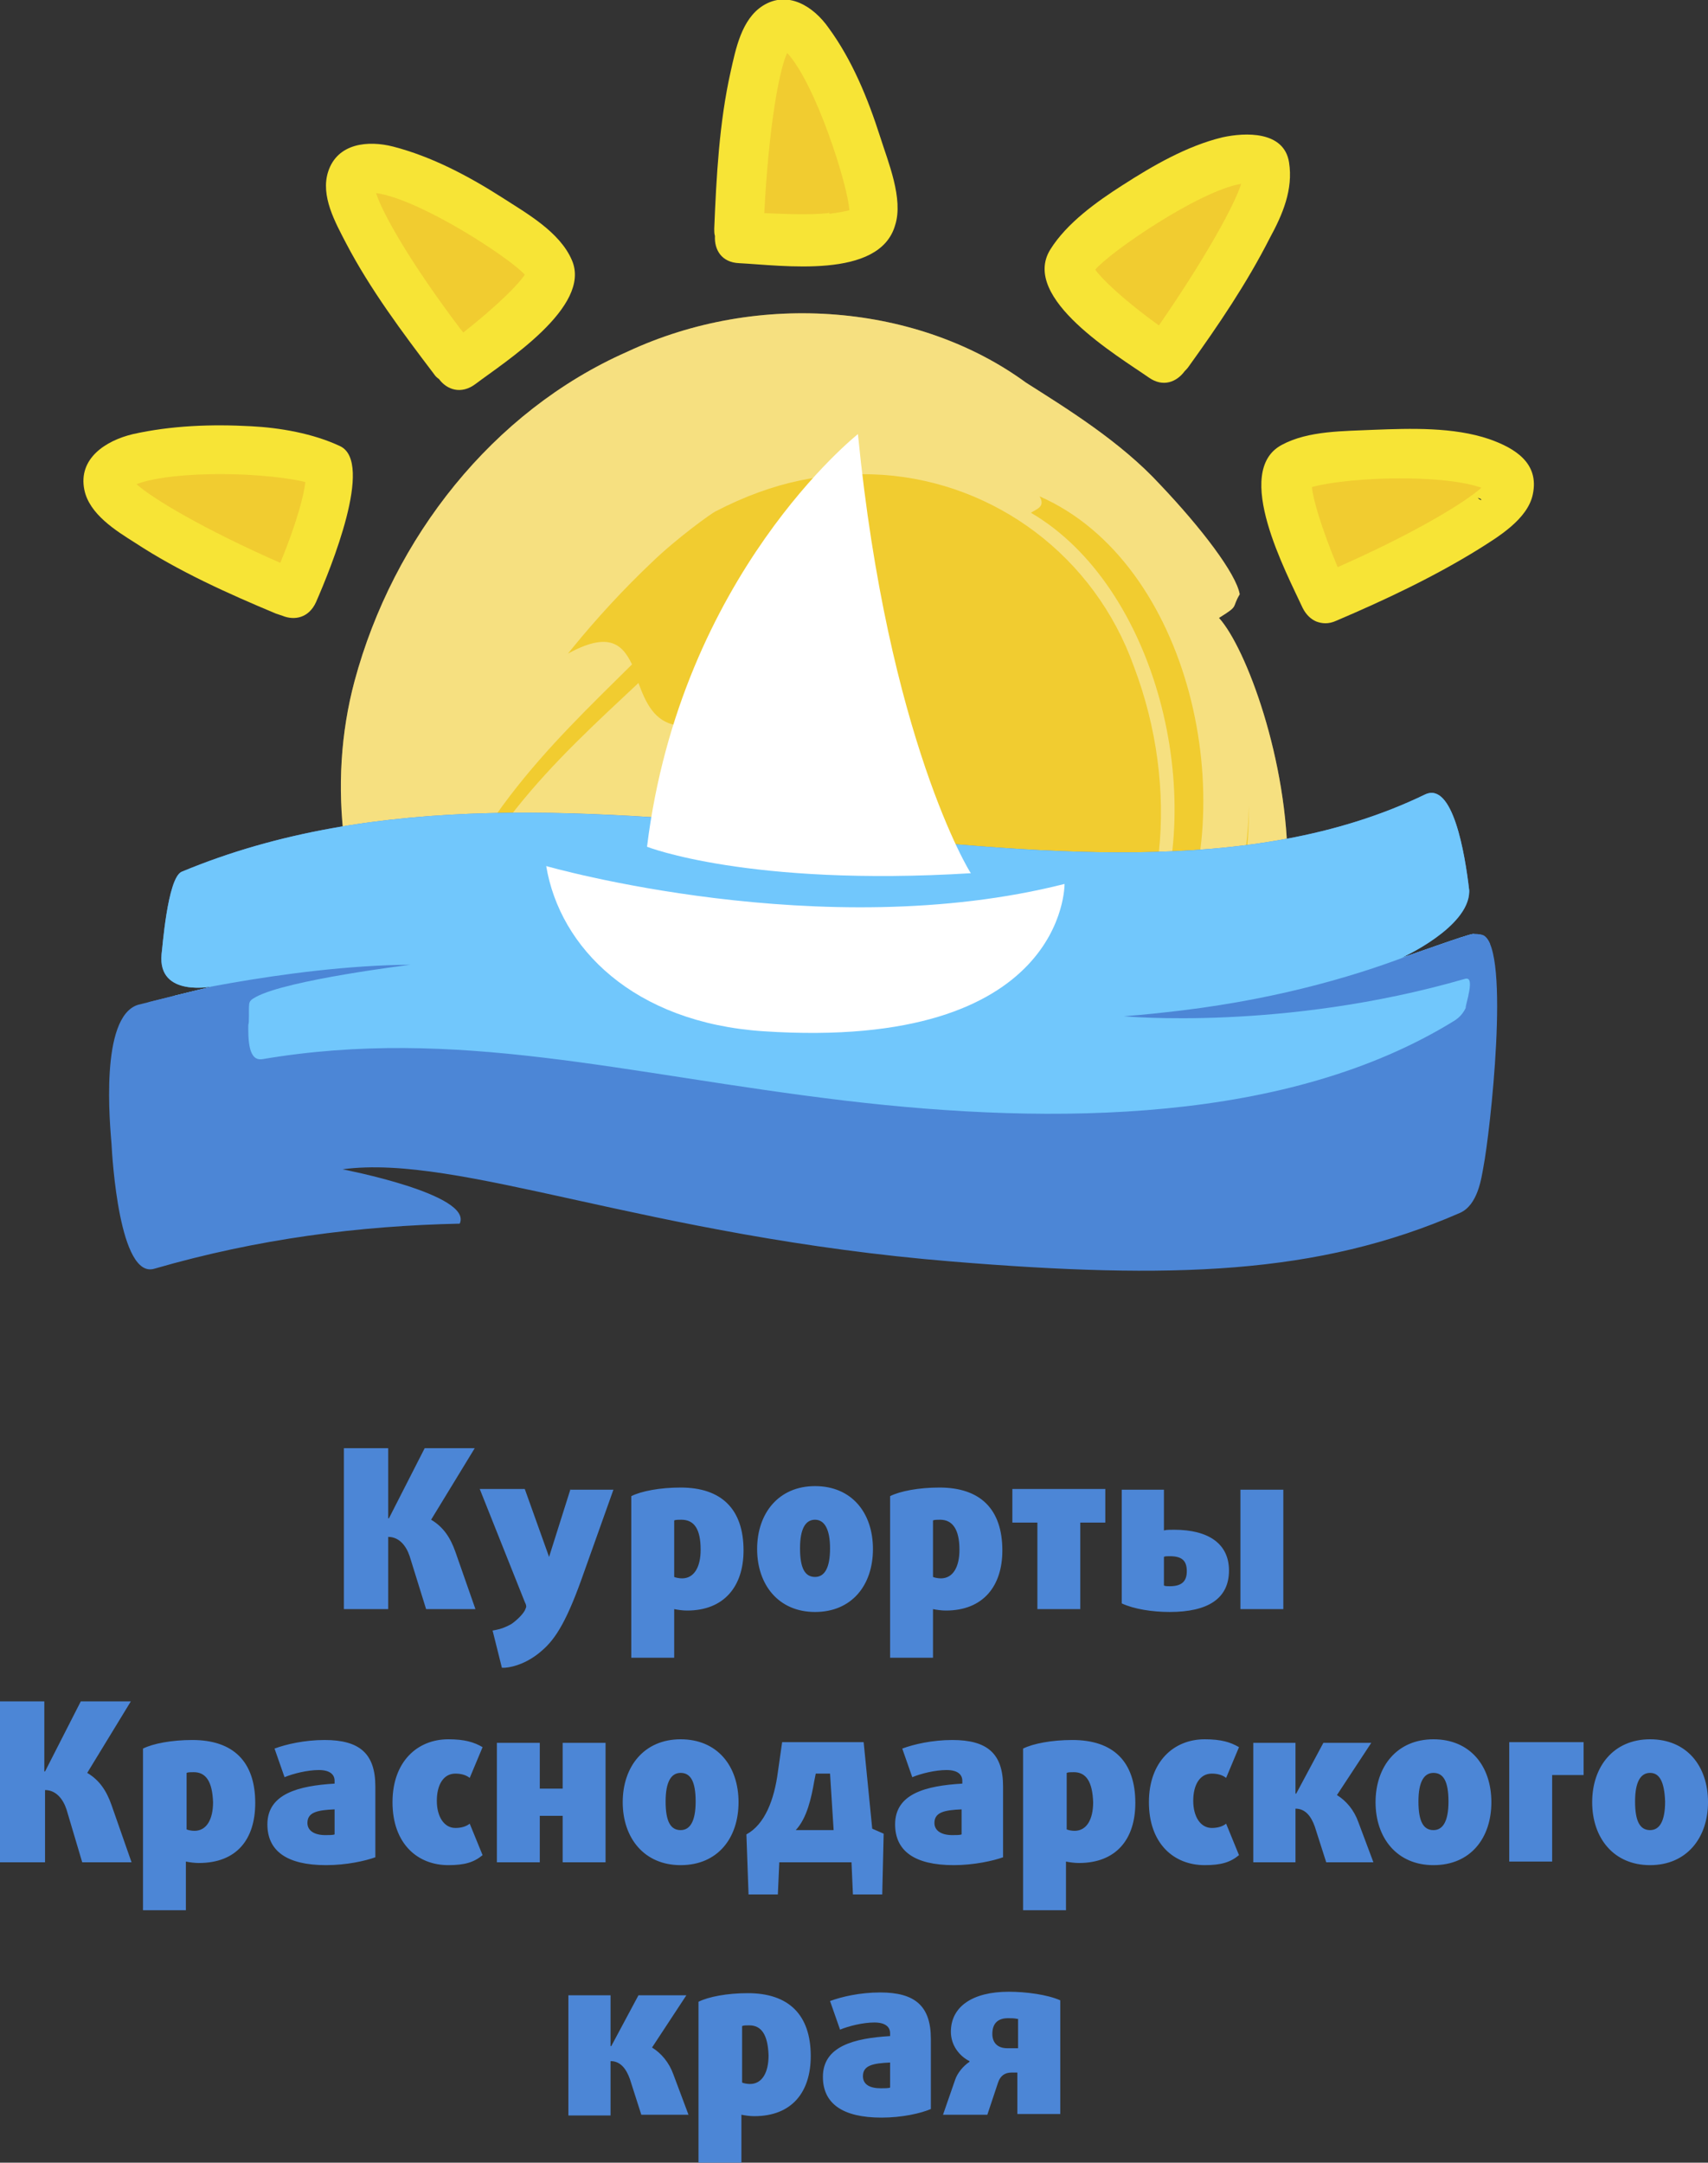
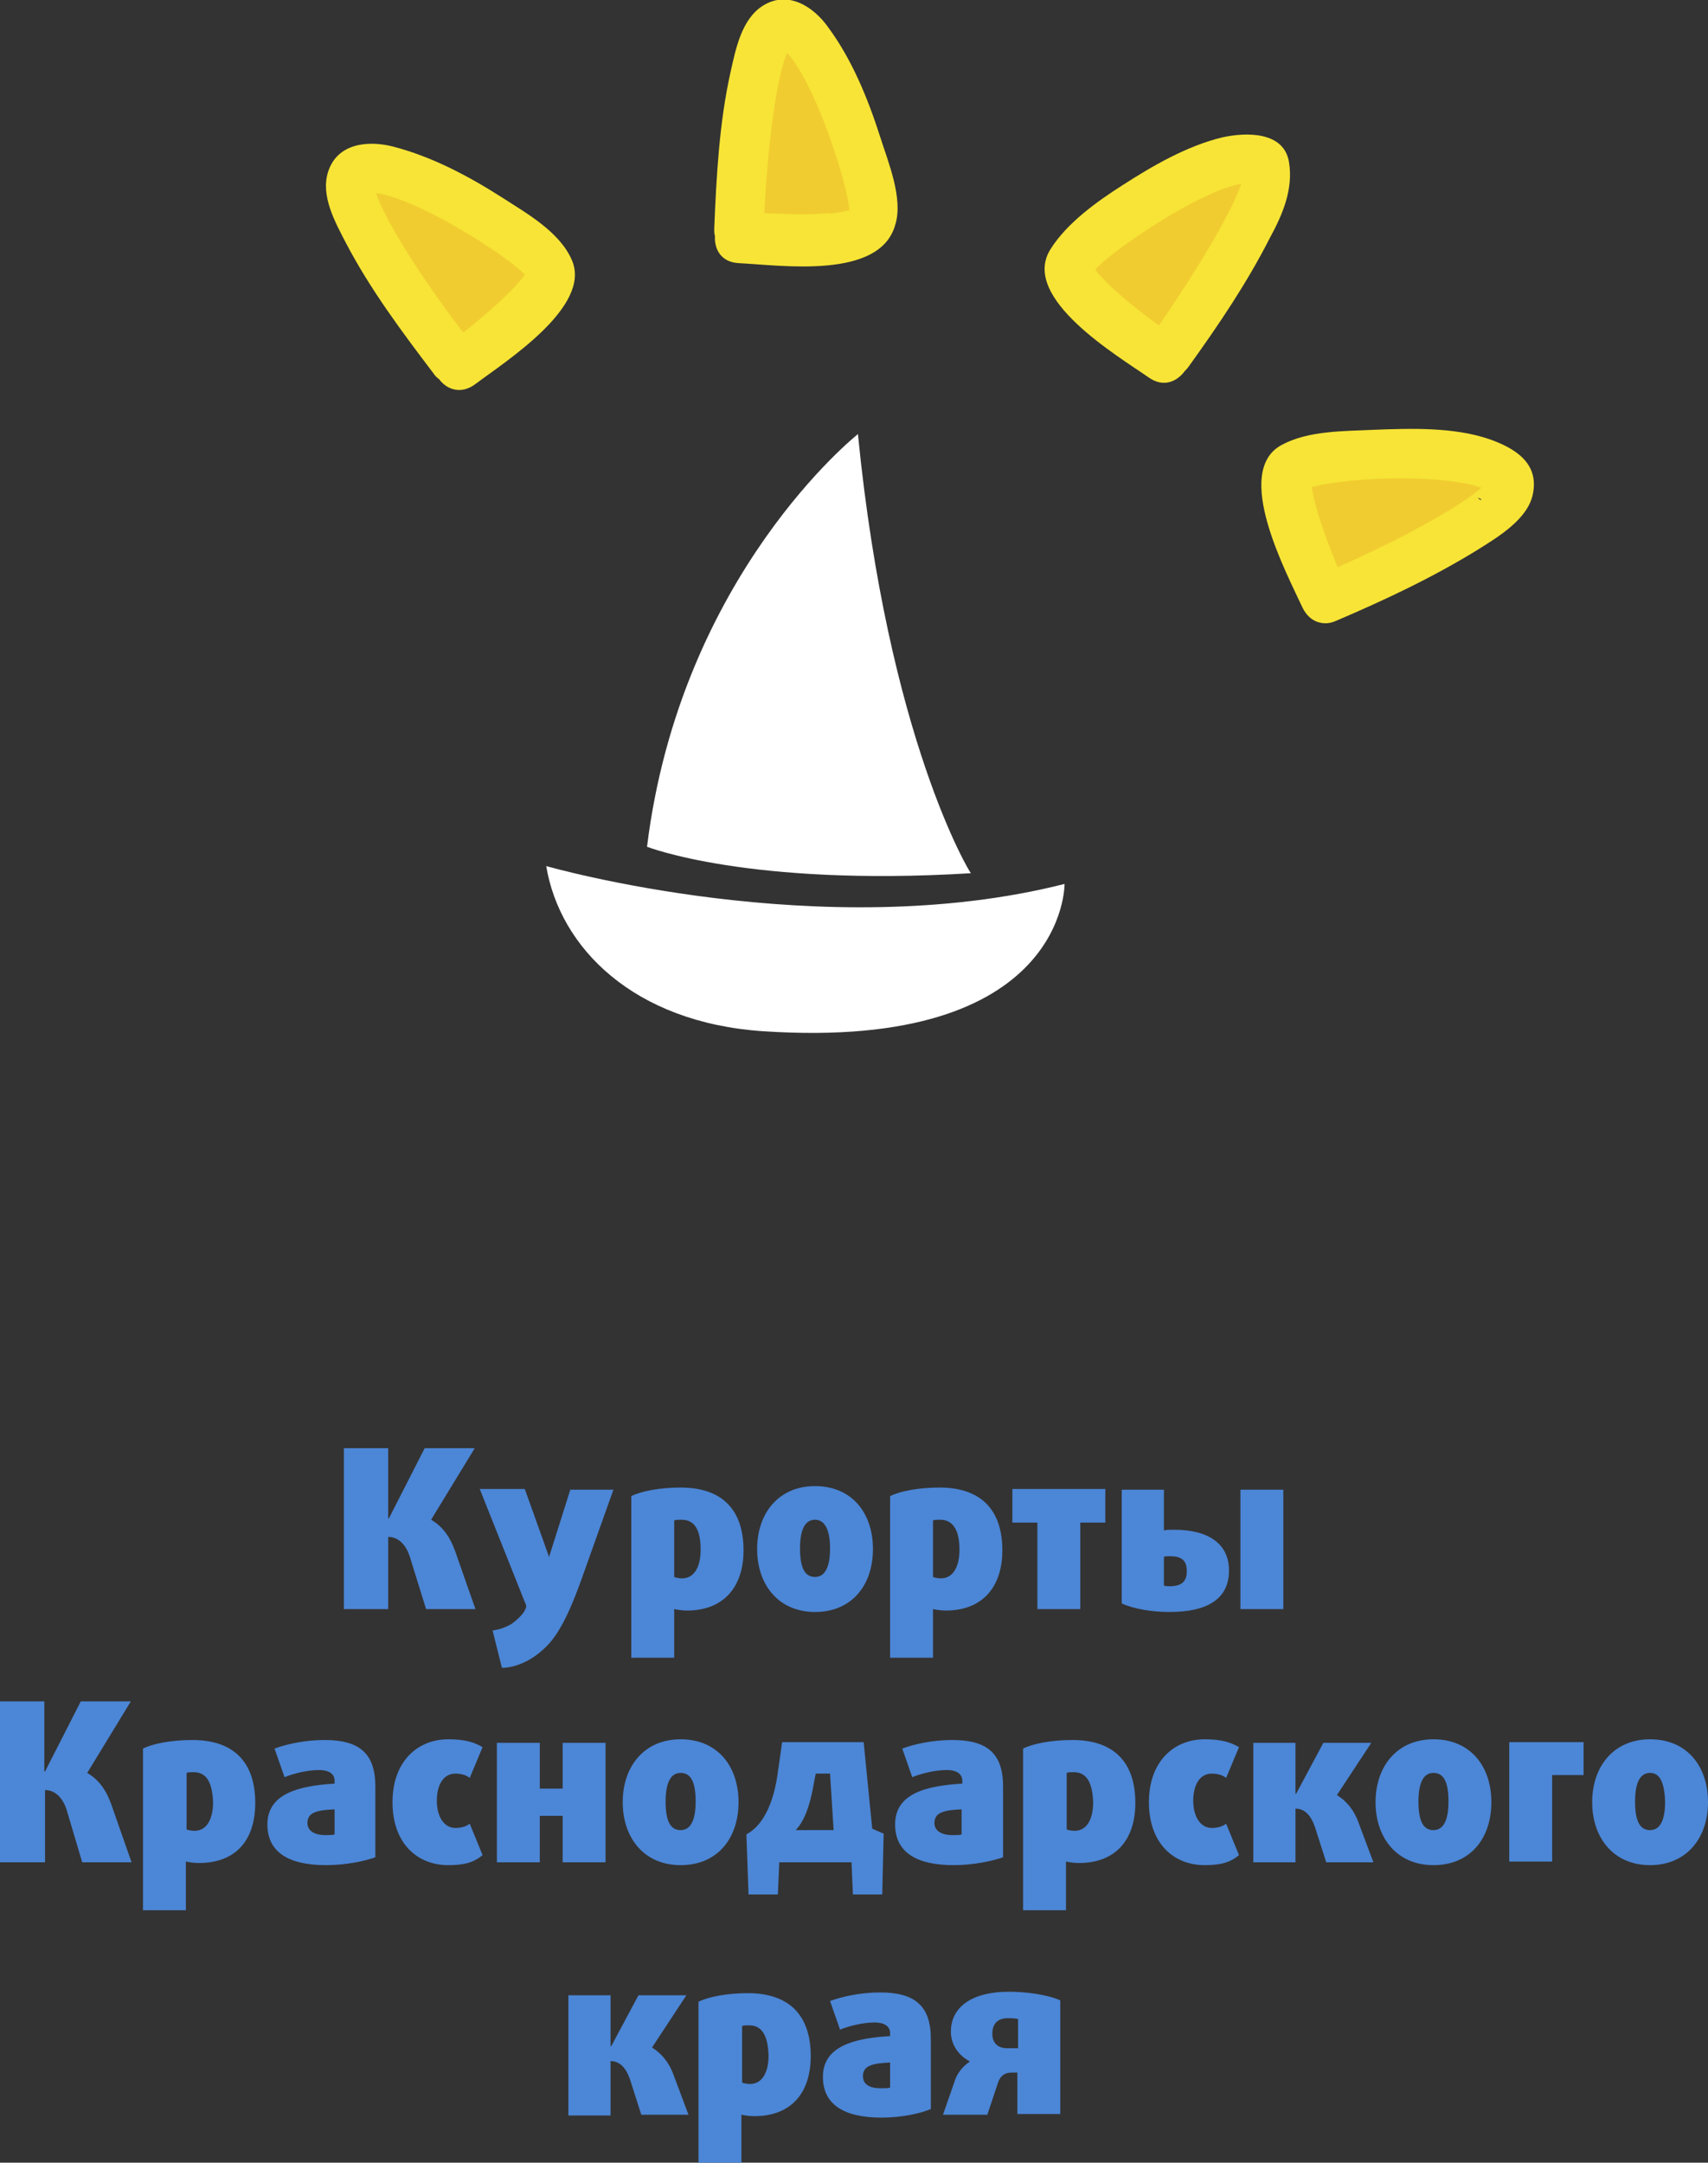
<svg xmlns="http://www.w3.org/2000/svg" xmlns:xlink="http://www.w3.org/1999/xlink" version="1.1" id="Слой_1" x="0px" y="0px" viewBox="0 0 238.9 302.4" style="enable-background:new 0 0 238.9 302.4;" xml:space="preserve">
  <rect x="0" y="0" width="238.9" height="302.4" fill="#333333" stroke="none" />
  <style type="text/css">
	.st0{opacity:0.39;clip-path:url(#SVGID_2_);}
	.st1{fill:#FFFFFF;}
	.st2{fill:#F7E436;}
	.st3{fill:#F1CC30;}
	.st4{fill:#4C86D6;}
	.st5{clip-path:url(#SVGID_4_);fill:#71C7FC;}
	.st6{clip-path:url(#SVGID_4_);fill:#4C86D6;}
	.st7{display:none;fill:#4C86D6;}
</style>
  <g>
    <g>
      <defs>
-         <path id="SVGID_1_" d="M170.5,86.4c2.9-1.8,1.7-1.3,2.9-3.3c-0.5-2.9-5.4-9.3-11.1-15.3c-5.6-6.1-13.3-10.8-18.8-14.3     c-14.9-10.9-37.2-13-55.8-4.3c-18.8,8.3-32.7,26-38.1,46c-3.9,14.5-1.8,30.8,5.7,44.2c7.4,13.5,16.7,5.9,30.7,11.2     c19.3,7.3,55.9,16.5,74.3,6.8c18.3-9.4,19.1-19.5,19.8-36C180.2,106.4,174.3,90.6,170.5,86.4z" />
-       </defs>
+         </defs>
      <use xlink:href="#SVGID_1_" style="overflow:visible;fill:#F1CC30;" />
      <clipPath id="SVGID_2_">
        <use xlink:href="#SVGID_1_" style="overflow:visible;" />
      </clipPath>
      <g class="st0">
        <path class="st1" d="M119.8,113.7c-1.7,1.2-3.4,2.4-5.1,3.6c-15,10.7-26.9,27.3-23.2,31.7c-0.7,6.3,18.6,15.7,36.5,15.1     c13,0.3,25.8-4.9,34.4-14.7c8.6-9.9,12.3-23.8,12.3-36.8c-0.4,15.5-6.5,30.3-17.2,39.4c-10.4,9-26.1,12.7-41,10.4     c-7.5-1.1-14.7-3.7-18.9-7c-4.6-3.6-4.5-5.6-4.8-8.9c0.2-0.9,2.4-6,7.1-11.1c4.6-5.1,10.7-10.3,17.4-15     c-2.7,6.7-6.2,13.7-10.1,19.1c-2.6,3-4.2,5.8-4.7,6.8c-0.3,0.5-0.3,0.3-0.4-0.3c-0.1-0.3-0.2-0.8-0.3-1.2l-0.1-0.3l-0.1-0.2l0,0     l0,0c0.2,0.8-0.5-1.7,0.5,1.7v0l0,0l0,0l-0.1-0.1c-1.5-1.4,0,2.2,7.3,4.6c-0.4,1.2-1.1,3.7-1.5,4.9c11.5,2.5,24.3,1.6,34-2.1     c9.8-3.6,17.4-10.7,22.2-20.9c9.8-20,2.6-53.7-18.6-63c0.9,1.5-0.5,1.8-1.2,2.3l-0.3-0.2l0.3,0.2c-0.7,0.5-0.8,0.9,1.2,2.5     c-2-1.6-1.9-2-1.2-2.5c17.6,10.3,24.8,39.8,16.9,58.8c-3.9,9.6-10.5,16.5-19.4,19.8c-8.7,3.7-20.8,4-30.9,0.7     c3.8,1.1,8.3,1.8,12.5,1.9c2.1,0.1,4.1,0,5.7-0.2c3-0.5,4.3-0.7,6.5-1.1c7.4-2.1,13.7-5.4,18.1-11.2c9.5-11,11.5-30.1,5-47.2     c-5.5-15.4-19.4-25.7-35.1-26.8c-7.9-0.5-15.3,0.9-23.4,5.1c-0.5,0.2-5.5,3.8-9,7.2c-3.8,3.6-7.6,7.7-11.1,12     c-2.4,2.9-6.8,9-8.6,12c-5.3,4.9-9.4,10.8-10.9,14.9c-0.8,2-1,3.3-1.1,3.4c-0.1,0.1-0.7-0.8-0.6-0.5c-2.6,2.2-5.2,6.1-7.6,9     c-1.4,1.3-3,2.1-5.3,0.9c-2.1-1.2-4.8-4.8-3.6-12.3c-1.3-0.1-3.9-0.3-5.1-0.4c-2.5,8.4-1.3,17.4,2.5,24.1     c3.6,6.7,7.3,11.2,8.3,14.9c0.2,3.2-0.2,6.4-6.1,6.5c-2.8,0.2-6.9-0.6-12.2-3.1c-5.2-2.6-12.2-8-17.3-17.2     c-5.7-10.5-6.8-22.3-5.7-31.7c1-9.5,3.7-17.5,6.9-24.9C20,71.4,28.7,59.4,38.8,48c10.4-10.8,20.6-22.4,40.4-31.5     c16.6-7.4,35.5-10.4,53.7-8.6c26.5,2.6,52.2,16.9,68.2,38.8c8,10.5,13.8,23.9,16.5,35.2c3.3,12.2,4.3,25,2.9,37.8     c-1.8,17.5-8.2,35.3-19.3,50.8C189.8,185.7,173,197.9,155,203c-17.8,5.4-35.9,5.6-52.7,1.5c-16.2-4.1-36-12.6-46.7-34.1     c-1.8-3.2-3.6-9.2-4.3-11.4c-1.5-5-2.1-10.6-1.8-15.9c0.6-10.6,4.1-19.5,7.8-26.5c7.6-13.8,16.2-22.1,21.1-24.6     c6.6-4,8.6-2,10,0.9c-11.5,11.4-24.1,23-29.8,43.9c-1.2,5.3-1.6,11.3-0.3,17.3c0.9,4.4,3.1,10.6,6,15.2     c6.2,9.6,15.1,15.7,23.6,19.6c20.9,9.4,43.2,10.9,65.6,4.3c22.4-6.5,42.1-24.6,51.3-46.5c-9.5,21.2-28.7,38.9-50.9,45.7     c-22.2,6.6-44.6,5.7-66-3.5c-8.4-4-17.1-10.3-23.1-19.7c-2.8-4.5-4.8-10.7-5.7-14.9c-1.2-5.8-0.8-11.7,0.4-16.7     c5.7-20.2,18.3-31.3,29.8-42.1c1,2.7,2.2,5.4,5.3,5.9c0,0,6.8-6.5,10.4-9.5c18.5-7.1,20.4,3.2,17.7,13.7     C121.8,108.1,120.9,110.8,119.8,113.7z" />
      </g>
    </g>
    <g>
      <g>
        <path class="st2" d="M123.1,19.1c-1.7-5.3-3.9-10.7-7.2-15.2c-2.1-3-5.7-5.3-9.2-3.1c-3,1.9-3.8,6.1-4.5,9.2     c-1.6,7.1-2,14.7-2.3,22c0,0.3,0,0.7,0.1,1c-0.1,1.9,0.9,3.7,3.4,3.8c6,0.3,19.6,2.3,21.8-5.3C126.4,27.8,124.2,22.6,123.1,19.1z     " />
        <path class="st2" d="M80,36.4c-1.7-4-6.4-6.6-9.8-8.8c-4.7-3-9.8-5.7-15.2-7.1c-3.5-0.9-7.8-0.5-9.1,3.5c-1.1,3.4,1,7.1,2.5,10     c3.4,6.5,7.9,12.5,12.3,18.3c0.2,0.3,0.4,0.5,0.7,0.7c1.1,1.5,3.1,2.2,5.1,0.7C70.6,50.6,82.8,42.9,80,36.4z M72,37.7     C72.1,37.3,72.3,37.2,72,37.7L72,37.7z" />
-         <path class="st2" d="M47.6,62.4c-3.8-1.8-8.5-2.6-12.5-2.8c-5.5-0.3-11.1-0.1-16.5,1.1c-3.8,0.9-7.7,3.4-6.8,7.8     c0.7,3.4,4.4,5.7,7.1,7.4c6.1,4,13,7.1,19.7,9.9c0.3,0.1,0.6,0.2,0.9,0.3c1.7,0.7,3.7,0.3,4.7-1.9C46.3,79.4,52.3,64.7,47.6,62.4     z" />
        <path class="st2" d="M180.3,22.7c-0.7-4.4-6.1-4.2-9.3-3.5c-5,1.2-9.8,4-14,6.7c-3.6,2.3-7.8,5.3-10.1,9     c-4.2,6.8,9.5,14.9,13.8,17.9c2,1.4,3.9,0.6,5-0.9c0.2-0.2,0.4-0.4,0.6-0.7c4.1-5.7,8.1-11.6,11.3-17.9     C179.4,30,180.9,26.5,180.3,22.7z" />
        <path class="st2" d="M208.3,61.4c-5-1.7-11-1.5-16.2-1.3c-4.1,0.2-9.1,0.1-12.8,2.1c-7,3.7,0.7,18,2.9,22.8     c0.5,1,1.2,1.6,1.9,1.9c0.8,0.3,1.7,0.4,2.8-0.1c6.8-2.9,13.6-6.1,19.9-10c2.7-1.7,6.9-4.2,7.6-7.7     C215.3,64.8,212,62.7,208.3,61.4z M206.7,69.6C207.6,69.9,207.1,70.1,206.7,69.6L206.7,69.6z" />
        <g>
          <path class="st3" d="M115.9,29.6l0,0.2c-2.9,0.3-6.5,0.1-9,0l0,0c0.6-11.6,2-19.8,3.2-22.4c4,4.3,8.5,18.5,8.7,22      c-0.4,0.1-1.3,0.3-2.8,0.5L115.9,29.6z" />
          <path class="st3" d="M64.4,46c-7.1-9.4-10.9-16.2-11.8-19c6,0.8,18.5,8.9,20.8,11.4c-0.8,1.3-3.9,4.4-8.6,8.1L64.4,46z" />
-           <path class="st3" d="M39.2,78.7c-10.7-4.7-17.9-9-20.1-11c1.8-0.7,5.2-1.3,10.5-1.4c6.7-0.1,11.6,0.7,13.1,1.1      C42.6,68.9,41.5,73.2,39.2,78.7L39.2,78.7z" />
          <path class="st3" d="M162.1,45.5c-4.9-3.5-8.1-6.6-8.9-7.8c2.1-2.5,14.5-11,20.4-12C172.8,28.4,168.8,35.8,162.1,45.5      L162.1,45.5z" />
          <path class="st3" d="M187.1,79.3c-2.3-5.5-3.5-9.7-3.6-11.2c1.4-0.4,5.3-1.1,11.1-1.2c6.1-0.1,10.4,0.5,12.6,1.3      C205,70.2,197.8,74.6,187.1,79.3L187.1,79.3z" />
        </g>
      </g>
    </g>
  </g>
  <g>
    <path class="st4" d="M11.5,260.4L9.3,253c-0.5-1.5-1.5-2.7-3-2.7v10.1H0v-22.5h6.2v9.8h0.1l5-9.8h7l-6.1,10c1.7,1,2.7,2.5,3.4,4.5   l2.8,8H11.5z M27.8,260.5c-0.6,0-1.3-0.1-1.8-0.2v6.8h-6v-22.6c1.4-0.7,4-1.2,6.9-1.2c5.7,0,8.8,3,8.8,8.8   C35.7,257.2,33.1,260.5,27.8,260.5z M27.1,247.8c-0.4,0-0.8,0-1,0.1v7.9c0.2,0.1,0.7,0.2,1.1,0.2c1.7,0,2.6-1.6,2.6-4   C29.7,249.1,28.8,247.8,27.1,247.8z M45.6,260.8c-5.5,0-8.2-2-8.2-5.7c0-4.3,4.4-5.4,9.4-5.7v-0.4c0-0.9-0.7-1.5-2.2-1.5   c-1.6,0-3.6,0.5-4.8,1l-1.4-4c1.6-0.6,4.2-1.2,7-1.2c4.9,0,7.1,1.9,7.1,6.5v9.9C51.1,260.2,48.5,260.8,45.6,260.8z M46.8,253   c-2.4,0.1-3.8,0.4-3.8,1.9c0,1.1,1,1.7,2.5,1.7c0.5,0,1.1,0,1.3-0.1V253z M62.7,260.8c-4.3,0-7.8-3-7.8-8.8c0-5.7,3.5-8.8,7.8-8.8   c2.3,0,3.6,0.4,4.8,1.1l-1.8,4.3c-0.5-0.4-1.2-0.6-2-0.6c-1.7,0-2.6,1.6-2.6,3.8c0,2.2,1,3.8,2.6,3.8c0.8,0,1.5-0.2,2-0.6l1.8,4.4   C66.3,260.4,65,260.8,62.7,260.8z M78.7,260.4v-6.5h-3.2v6.5h-6v-16.7h6v6.4h3.2v-6.4h6v16.7H78.7z M95.2,260.8   c-5.1,0-8.1-3.8-8.1-8.8c0-5,3-8.8,8.1-8.8c5.1,0,8.1,3.7,8.1,8.8C103.3,257,100.4,260.8,95.2,260.8z M95.2,247.9   c-1.3,0-2.1,1.2-2.1,4c0,2.8,0.7,4,2.1,4c1.3,0,2.1-1.2,2.1-4C97.3,249.1,96.6,247.9,95.2,247.9z M123.4,264.9h-4.1l-0.2-4.5H109   l-0.2,4.5h-4.1l-0.3-8.4c2.6-1.4,3.9-4.9,4.4-8.7l0.6-4.2h11.4l1.2,12.1l1.6,0.7L123.4,264.9z M116.1,248h-2l-0.2,1   c-0.4,2.3-1,5.2-2.6,6.9h5.3L116.1,248z M133.4,260.8c-5.5,0-8.2-2-8.2-5.7c0-4.3,4.3-5.4,9.4-5.7v-0.4c0-0.9-0.7-1.5-2.2-1.5   c-1.6,0-3.6,0.5-4.8,1l-1.4-4c1.6-0.6,4.2-1.2,7-1.2c4.9,0,7.1,1.9,7.1,6.5v9.9C138.9,260.2,136.2,260.8,133.4,260.8z M134.5,253   c-2.4,0.1-3.8,0.4-3.8,1.9c0,1.1,1,1.7,2.5,1.7c0.5,0,1.1,0,1.3-0.1V253z M150.9,260.5c-0.6,0-1.3-0.1-1.8-0.2v6.8h-6v-22.6   c1.4-0.7,4-1.2,6.9-1.2c5.7,0,8.8,3,8.8,8.8C158.8,257.2,156.1,260.5,150.9,260.5z M150.2,247.8c-0.4,0-0.8,0-1,0.1v7.9   c0.2,0.1,0.7,0.2,1.1,0.2c1.7,0,2.6-1.6,2.6-4C152.8,249.1,151.9,247.8,150.2,247.8z M168.5,260.8c-4.3,0-7.8-3-7.8-8.8   c0-5.7,3.5-8.8,7.8-8.8c2.3,0,3.6,0.4,4.8,1.1l-1.8,4.3c-0.5-0.4-1.2-0.6-2-0.6c-1.7,0-2.6,1.6-2.6,3.8c0,2.2,1,3.8,2.6,3.8   c0.8,0,1.5-0.2,2-0.6l1.8,4.4C172.1,260.4,170.8,260.8,168.5,260.8z M185.5,260.4l-1.6-5c-0.5-1.4-1.3-2.5-2.7-2.5v7.5h-5.9v-16.7   h5.9v7.1h0.1l3.8-7.1h6.7l-4.8,7.3c1.3,0.8,2.4,2.1,3,3.8l2.1,5.6H185.5z M200.5,260.8c-5.1,0-8.1-3.8-8.1-8.8c0-5,3-8.8,8.1-8.8   c5.1,0,8.1,3.7,8.1,8.8C208.6,257,205.7,260.8,200.5,260.8z M200.5,247.9c-1.3,0-2.1,1.2-2.1,4c0,2.8,0.7,4,2.1,4   c1.3,0,2.1-1.2,2.1-4C202.6,249.1,201.9,247.9,200.5,247.9z M217.1,248.2v12.1h-6v-16.7h10.4v4.6H217.1z M230.8,260.8   c-5.1,0-8.1-3.8-8.1-8.8c0-5,3-8.8,8.1-8.8c5.1,0,8.1,3.7,8.1,8.8C238.9,257,235.9,260.8,230.8,260.8z M230.8,247.9   c-1.3,0-2.1,1.2-2.1,4c0,2.8,0.7,4,2.1,4c1.3,0,2.1-1.2,2.1-4C232.8,249.1,232.1,247.9,230.8,247.9z" />
    <path class="st4" d="M89.7,295.7l-1.6-5c-0.5-1.4-1.3-2.5-2.7-2.5v7.6h-5.9V279h5.9v7.1h0.1l3.8-7.1h6.7l-4.8,7.3   c1.3,0.8,2.4,2.1,3,3.8l2.1,5.6H89.7z M105.5,295.9c-0.6,0-1.3-0.1-1.8-0.2v6.8h-6v-22.6c1.4-0.7,4-1.2,6.9-1.2   c5.7,0,8.8,3,8.8,8.8C113.4,292.5,110.8,295.9,105.5,295.9z M104.8,283.2c-0.4,0-0.8,0-1,0.1v7.9c0.2,0.1,0.7,0.2,1.1,0.2   c1.7,0,2.6-1.6,2.6-4C107.4,284.5,106.5,283.2,104.8,283.2z M123.3,296.1c-5.5,0-8.2-2-8.2-5.7c0-4.3,4.4-5.4,9.4-5.7v-0.4   c0-0.9-0.7-1.5-2.2-1.5c-1.6,0-3.6,0.5-4.8,1l-1.4-4c1.6-0.6,4.2-1.2,7-1.2c4.9,0,7.1,1.9,7.1,6.5v9.8   C128.8,295.5,126.2,296.1,123.3,296.1z M124.5,288.4c-2.4,0.1-3.8,0.4-3.8,1.9c0,1.2,1,1.7,2.5,1.7c0.5,0,1.1,0,1.3-0.1V288.4z    M142.3,295.7v-5.9h-0.8c-1,0-1.6,0.5-1.9,1.4l-1.5,4.5h-6.2l1.7-4.9c0.3-0.9,1.1-1.9,2-2.5v-0.1c-1.4-0.7-2.6-2.2-2.6-4.1   c0-3.5,3-5.6,8.1-5.6c2.4,0,5.4,0.4,7.2,1.2v15.9H142.3z M142.3,282.3c-0.4-0.1-0.9-0.1-1.3-0.1c-1.5,0-2.2,0.8-2.2,2.2   c0,1.2,0.7,2,2.1,2h1.5V282.3z" />
    <path class="st4" d="M59.6,225l-2.3-7.4c-0.5-1.5-1.5-2.7-3-2.7V225h-6.2v-22.5h6.2v9.8h0.1l5-9.8h7l-6.1,10c1.7,1,2.7,2.5,3.4,4.5   l2.8,8H59.6z M96.1,225.2c-0.6,0-1.3-0.1-1.8-0.2v6.8h-6v-22.6c1.4-0.7,4-1.2,6.9-1.2c5.7,0,8.8,3,8.8,8.8   C104,221.8,101.3,225.2,96.1,225.2z M95.3,212.5c-0.4,0-0.8,0-1,0.1v7.9c0.2,0.1,0.7,0.2,1.1,0.2c1.7,0,2.6-1.6,2.6-4   C98,213.8,97.1,212.5,95.3,212.5z M114,225.4c-5.1,0-8.1-3.8-8.1-8.8c0-5,3-8.8,8.1-8.8c5.1,0,8.1,3.7,8.1,8.8   C122.1,221.7,119.1,225.4,114,225.4z M114,212.5c-1.3,0-2.1,1.2-2.1,4c0,2.8,0.7,4,2.1,4c1.3,0,2.1-1.2,2.1-4   C116.1,213.8,115.3,212.5,114,212.5z M132.3,225.2c-0.6,0-1.3-0.1-1.8-0.2v6.8h-6v-22.6c1.4-0.7,4-1.2,6.9-1.2c5.7,0,8.8,3,8.8,8.8   C140.2,221.8,137.5,225.2,132.3,225.2z M131.5,212.5c-0.4,0-0.8,0-1,0.1v7.9c0.2,0.1,0.7,0.2,1.1,0.2c1.7,0,2.6-1.6,2.6-4   C134.2,213.8,133.2,212.5,131.5,212.5z M151.1,212.9V225h-6v-12.1h-3.5v-4.7h13v4.7H151.1z M163.6,225.4c-2.4,0-5-0.4-6.7-1.2   v-15.9h5.9v5.7c0.3-0.1,0.9-0.1,1.4-0.1c4.9,0,7.7,2,7.7,5.7C171.9,223.5,169,225.4,163.6,225.4z M163.6,217.6   c-0.3,0-0.7,0-0.8,0.1v4c0.2,0.1,0.5,0.1,0.8,0.1c1.6,0,2.4-0.6,2.4-2.1C166,218.2,165.3,217.6,163.6,217.6z M173.5,225v-16.7h6   V225H173.5z M79.8,208.2l-3,9.5l-3.4-9.5h-6.3l6.3,15.8c0.2,0.4,0.2,0.5,0.2,0.7c0,0-0.1,0.3-0.2,0.5c-0.4,0.7-1.3,1.5-1.9,1.9   c-0.7,0.4-1.5,0.7-2.1,0.8l-0.5,0.1l1.3,5.2l0.4,0c1.4-0.1,3.4-0.8,5.2-2.4c2-1.7,3.6-4.4,5.9-11l4.1-11.5H79.8z" />
  </g>
  <g>
    <g>
      <g>
        <defs>
-           <path id="SVGID_3_" d="M207.5,130.8c-0.2-0.1-0.6-0.2-1.3-0.2c-0.1,0-0.1,0-0.2,0c0,0,0,0,0,0c0,0,0,0,0,0      c-0.9,0.1-8,2.7-9.9,3.3c0,0,9.3-4.2,9.4-9.2c0-0.1,0-0.2,0-0.2c-0.6-5.2-2.3-15.3-6.2-13.4c-24.4,11.8-55,8-84.3,5.2      c-31.8-3.1-62.5-5.7-89.6,5.6c-2,0.9-2.7,11-2.8,11.5c-0.6,6.2,7.3,4.5,7.3,4.5c-1.4,0.3-9.8,2.4-10.6,2.6      c-5.4,1.7-3.9,16.9-3.7,19.5c0.1,1.9,1.1,18.9,6,17.4c14.5-4.2,28.7-6,42.7-6.3c0,0,0,0,0,0c1.9-4.1-16.4-7.6-16.4-7.6      c16.4-2.2,42.5,9.4,85.3,12.9c30.6,2.5,51.1,1.9,71-6.8c2.5-1.1,3-4.8,3.3-6.5C208.4,158.5,211.3,132.8,207.5,130.8z" />
-         </defs>
+           </defs>
        <use xlink:href="#SVGID_3_" style="overflow:visible;fill:#4C86D6;" />
        <clipPath id="SVGID_4_">
          <use xlink:href="#SVGID_3_" style="overflow:visible;" />
        </clipPath>
        <path class="st5" d="M199.3,111.1c-24.4,11.8-55,8-84.3,5.2c-31.8-3.1-63.5-5.7-90.7,5.6c-2,0.9-4.5,7-4.7,8.8     c-0.6,5-9.4,12.1,14.3,6.9c2.3-0.5-1,11.1,2.8,10.5c27.2-4.6,50.5,2.1,81.5,5.8c29.5,3.5,62,3.1,85.1-11.1     c2.2-1.3,2.2-3.5,2.5-5.8c0.6-5.3,0.6-4,0.1-9.6C205.6,125.3,204.3,108.7,199.3,111.1L199.3,111.1z" />
        <path class="st6" d="M210.1,127.4c0,0-16,10.4-44.9,13.9c-2.6,0.3-5.2,0.6-8,0.8c0,0,22.3,2.1,47.6-5.2c0.9-0.3,1.1,0.4,0.3,3.5     C204.2,144,210.1,127.4,210.1,127.4z" />
        <path class="st6" d="M20.3,139.9c0,0,19.9-4.9,37.1-5c0,0-17.2,2.1-21.6,4.5c-1.3,0.7-0.9,0.8-1,3.5c-0.1,2.2-7.4,0.8-7.4,0.8     L20.3,139.9z" />
      </g>
    </g>
    <path class="st7" d="M212.4,149.1c-0.1-1.6-1.1-16.4-4.9-18.3c-0.2-0.1-0.6-0.2-1.3-0.2c-0.1,0-0.1,0-0.2,0c0,0,0,0,0,0   c0,0,0,0,0,0c-0.9,0.1-8,2.7-9.9,3.3c0,0,9.3-4.2,9.4-9.2c0-0.1,0-0.2,0-0.2c-0.6-5.2-2.3-15.3-6.2-13.4c-24.4,11.8-55,8-84.3,5.2   c-31.8-3.1-62.5-5.7-89.6,5.6c-2,0.9-2.7,11-2.8,11.5c-0.6,6.2,7.3,4.5,7.3,4.5c-1.4,0.3-9.8,2.4-10.6,2.6   c-5.4,1.7-3.9,16.9-3.7,19.5c0.1,1.9,1.1,18.9,6,17.4c33-9.6,64.5-6.3,95.4-2.8c28.7,3.2,61.3,8.3,91.5-4.9c2.5-1.1,3-4.8,3.3-6.5   C212.7,158.5,212.7,153.7,212.4,149.1z" />
  </g>
  <g>
    <path class="st1" d="M120,60.7c0,0-24.8,19.6-29.5,57.7c0,0,14.2,5.6,45.3,3.7C135.7,122.1,124.2,103.3,120,60.7z" />
    <path class="st1" d="M76.4,121.1c0,0,38.6,11.1,72.5,2.5c0,0,0.3,23.4-42.1,20.6C88.6,143,78.3,132.5,76.4,121.1z" />
  </g>
</svg>